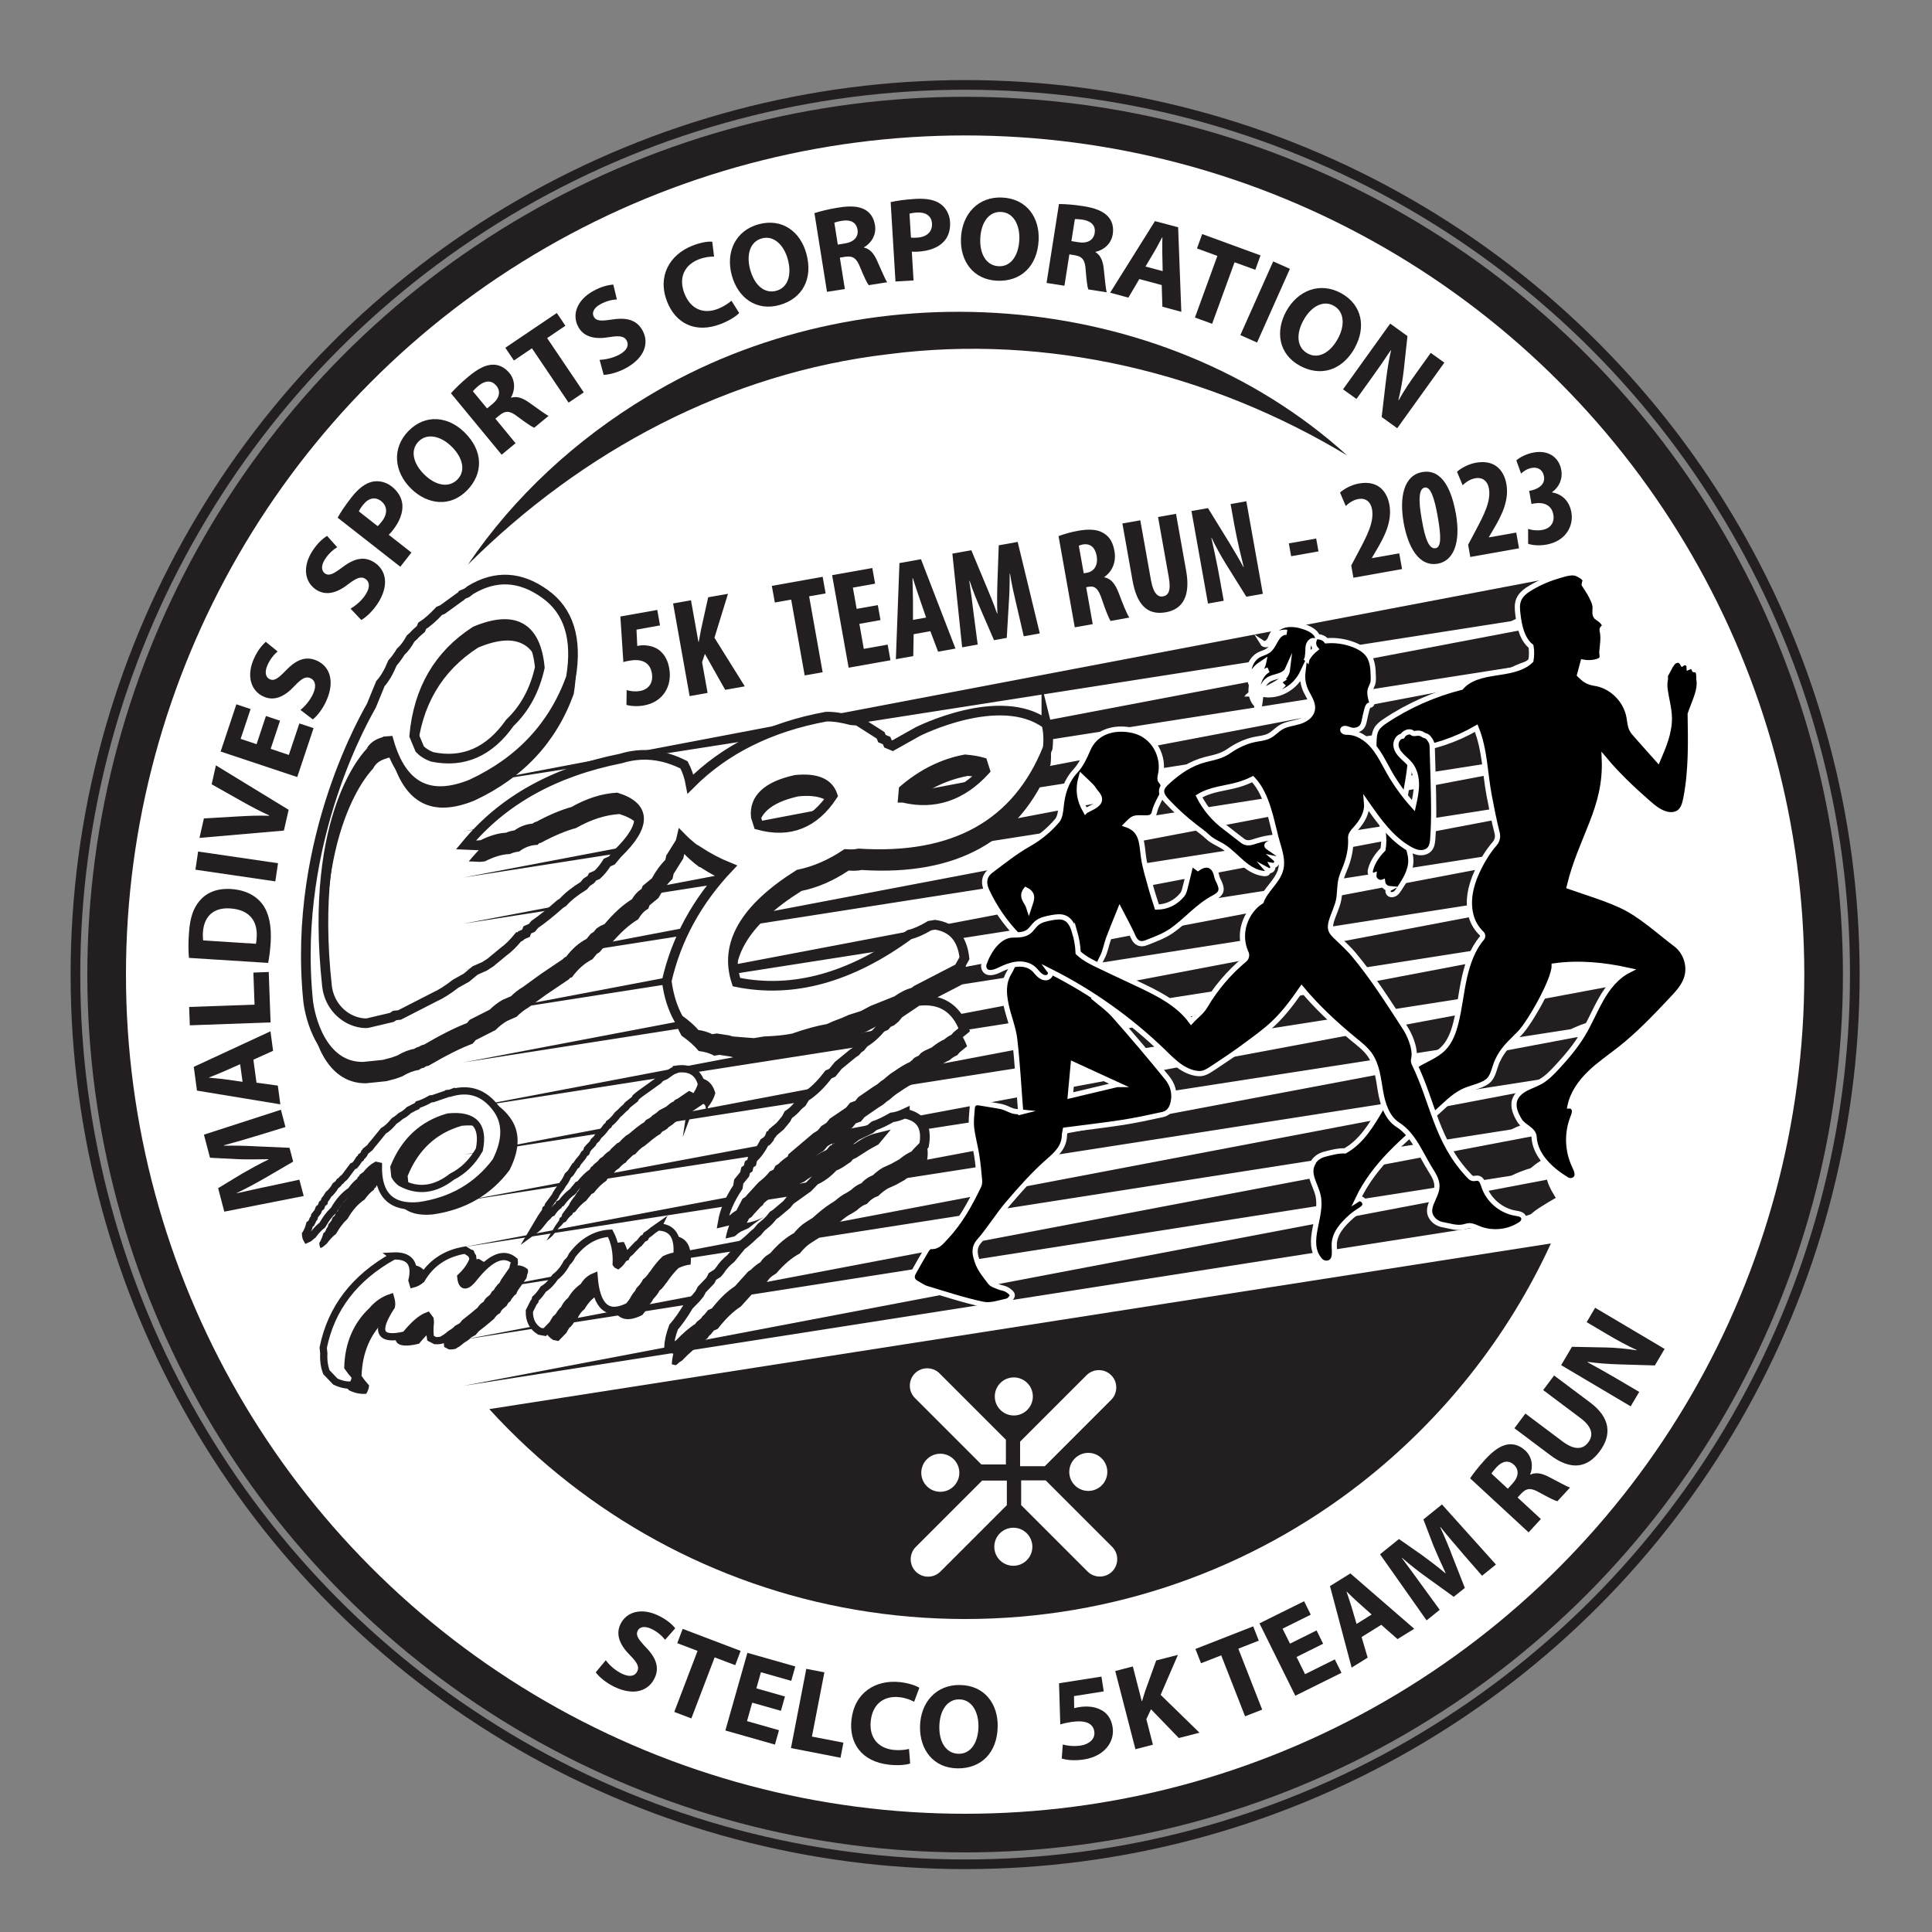
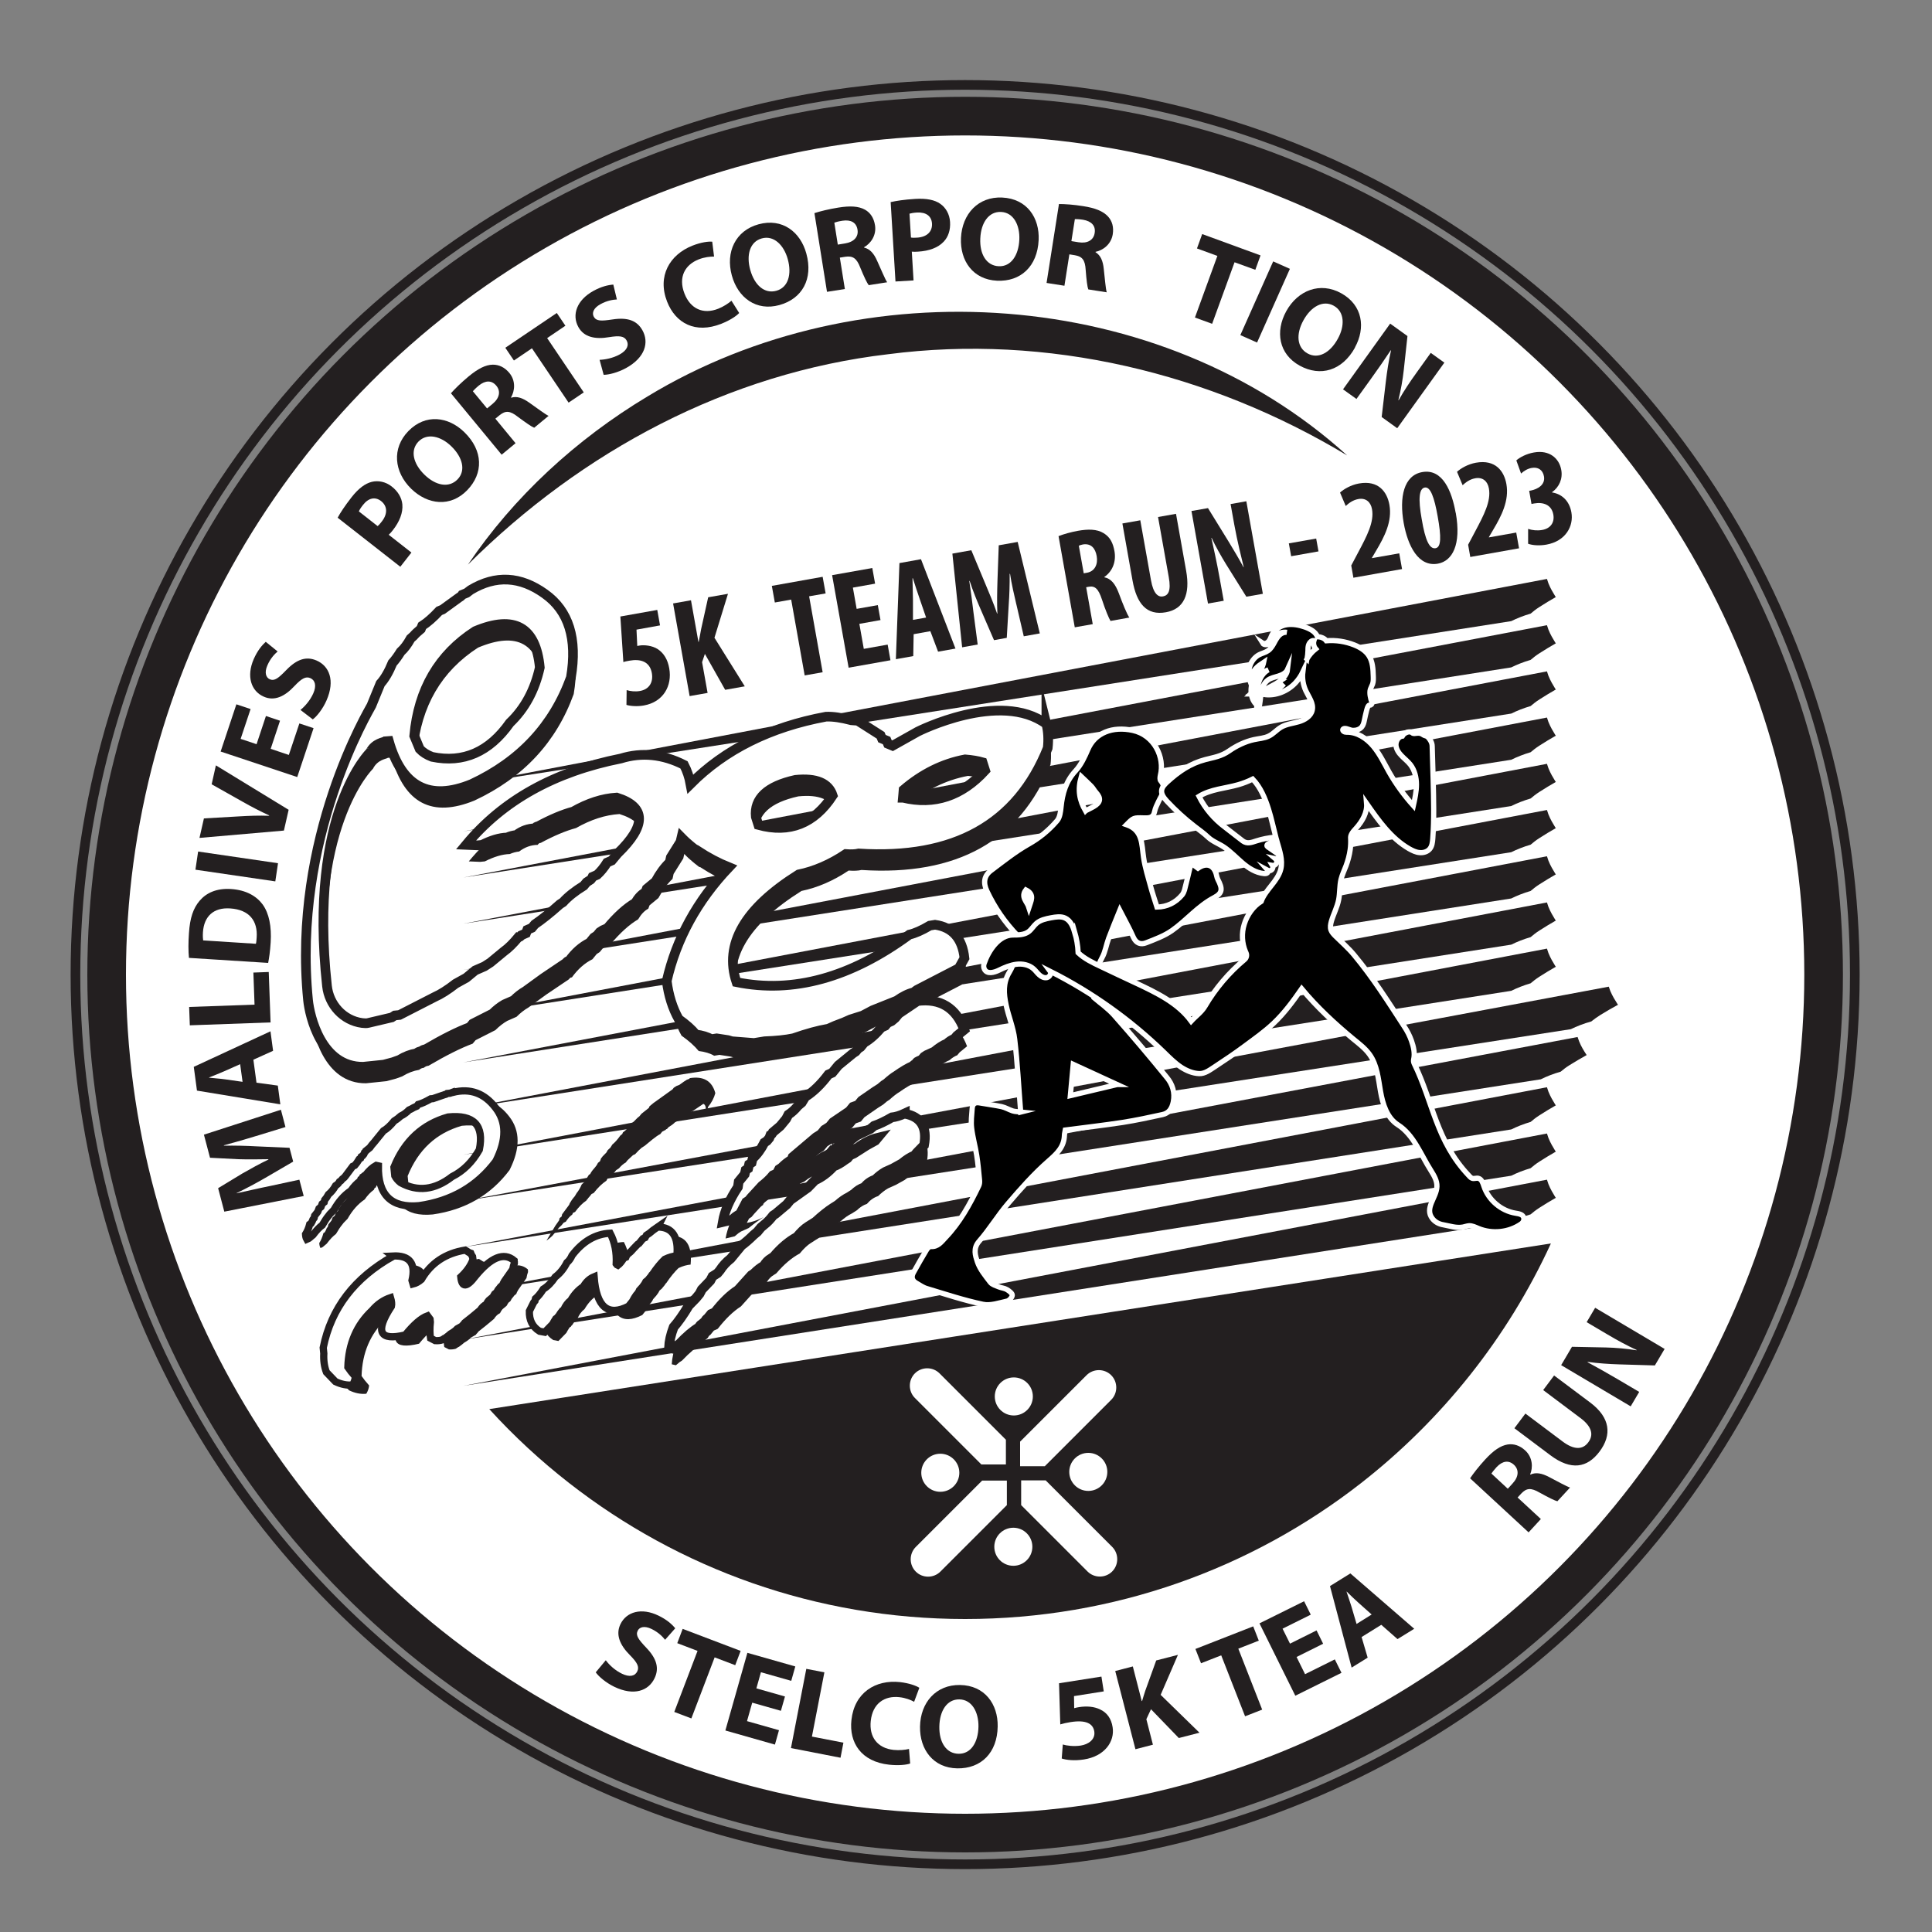
<svg xmlns="http://www.w3.org/2000/svg" id="Layer_1" viewBox="0 0 200 200">
  <rect x="0" y="0" width="200" height="200" fill="#808080" stroke="none" />
  <defs>
    <style>.cls-1{stroke:#fff;stroke-width:.54px;}.cls-1,.cls-2,.cls-3,.cls-4,.cls-5{stroke-miterlimit:10;}.cls-6,.cls-2,.cls-3,.cls-5{fill:#fff;}.cls-7{fill:#231f20;}.cls-2{stroke-width:4px;}.cls-2,.cls-3,.cls-4,.cls-5{stroke:#231f20;}.cls-4{fill:none;}.cls-5{stroke-width:.75px;}</style>
  </defs>
  <circle class="cls-2" cx="99.91" cy="100.89" r="88.87" />
  <path class="cls-7" d="m139.43,47.13c-14.2-8.55-31.03-12.6-47.5-10.46-16.55,1.94-31.66,10-43.49,21.78,4.74-7.02,11.19-12.97,18.59-17.41,22.15-13.44,53.07-11.43,72.41,6.09h0Z" />
  <g>
    <path class="cls-7" d="m161.07,61.8c-.56.32-1.11.65-1.7,1.03-.38.24-.67.48-.92.69-.75.22-1.42.49-2.01.78l-108.47,16.97,112.17-21.34c.05.15.1.3.15.45.21.53.48.97.7,1.33.02.03.04.07.07.1Z" />
    <path class="cls-7" d="m161.07,66.59c-.56.32-1.11.65-1.7,1.03-.38.24-.67.48-.92.69-.75.22-1.42.49-2.01.78l-108.47,16.97,112.17-21.34c.05.15.1.3.15.45.21.53.48.97.7,1.33.02.03.04.07.07.1Z" />
    <path class="cls-7" d="m161.07,71.37c-.56.32-1.11.65-1.7,1.03-.38.24-.67.48-.92.69-.75.22-1.42.49-2.01.78l-108.47,16.97,112.17-21.34c.05.15.1.3.15.45.21.53.48.97.7,1.33.02.03.04.07.07.1Z" />
    <path class="cls-7" d="m161.07,76.15c-.56.32-1.11.65-1.7,1.03-.38.24-.67.48-.92.69-.75.22-1.42.49-2.01.78l-108.47,16.97,112.17-21.34c.05.15.1.3.15.45.21.53.48.97.7,1.33.02.03.04.07.07.1Z" />
    <path class="cls-7" d="m161.07,80.94c-.56.32-1.11.65-1.7,1.03-.38.24-.67.48-.92.69-.75.22-1.42.49-2.01.78l-108.47,16.97,112.17-21.34c.05.15.1.3.15.45.21.53.48.97.7,1.33.02.03.04.07.07.1Z" />
    <path class="cls-7" d="m161.07,85.72c-.56.32-1.11.65-1.7,1.03-.38.24-.67.48-.92.69-.75.22-1.42.49-2.01.78l-108.47,16.97,112.17-21.34c.05.15.1.3.15.45.21.53.48.97.7,1.33.02.03.04.07.07.1Z" />
    <path class="cls-7" d="m161.07,90.51c-.56.32-1.11.65-1.7,1.03-.38.24-.67.48-.92.69-.75.22-1.42.49-2.01.78l-108.47,16.97,112.17-21.34c.05.15.1.3.15.45.21.53.48.97.7,1.33.02.03.04.07.07.1Z" />
    <path class="cls-7" d="m161.07,95.29c-.56.32-1.11.65-1.7,1.03-.38.24-.67.48-.92.69-.75.22-1.42.49-2.01.78l-108.47,16.97,112.17-21.34c.05.15.1.3.15.45.21.53.48.97.7,1.33.02.03.04.07.07.1Z" />
    <path class="cls-7" d="m161.07,100.07c-.56.32-1.11.65-1.7,1.03-.38.24-.67.48-.92.69-.75.22-1.42.49-2.01.78l-108.47,16.97,112.17-21.34c.05.15.1.3.15.45.21.53.48.97.7,1.33.02.03.04.07.07.1Z" />
    <path class="cls-7" d="m167.5,104.01c-.59.32-1.18.66-1.8,1.04-.4.25-.72.49-.97.69-.8.22-1.5.5-2.12.8l-114.63,17.78,118.56-22.18c.05.15.1.3.16.45.22.52.5.97.73,1.33.02.03.05.07.07.1Z" />
    <path class="cls-7" d="m164.25,109.22c-.57.32-1.14.65-1.75,1.03-.39.24-.69.48-.94.69-.77.22-1.46.49-2.06.79l-111.52,17.37,115.33-21.75c.05.15.1.3.16.45.21.53.49.97.72,1.33.02.03.04.07.07.1Z" />
    <path class="cls-7" d="m161.07,114.42c-.56.32-1.11.65-1.7,1.03-.38.24-.67.48-.92.69-.75.22-1.42.49-2.01.78l-108.47,16.97,112.17-21.34c.05.15.1.3.15.45.21.53.48.97.7,1.33.02.03.04.07.07.1Z" />
    <path class="cls-7" d="m161.07,119.21c-.56.32-1.11.65-1.7,1.03-.38.24-.67.48-.92.69-.75.22-1.42.49-2.01.78l-108.47,16.97,112.17-21.34c.05.15.1.3.15.45.21.53.48.97.7,1.33.02.03.04.07.07.1Z" />
    <path class="cls-7" d="m161.07,123.99c-.56.32-1.11.65-1.7,1.03-.38.24-.67.48-.92.69-.75.22-1.42.49-2.01.78l-108.47,16.97,112.17-21.34c.05.15.1.3.15.45.21.53.48.97.7,1.33.02.03.04.07.07.1Z" />
-     <path class="cls-1" d="m135.94,120.37c-.67,1.1.23,2.22.5,3.37.52,2.24-1.41,4.81.18,6.7.24.28.63.41.98.28.67-.25.54-1.1.52-1.76-.04-1.25.88-2.24,1.82-3.07.32-.28.64-.45.92-.65.27-.2.48-.33.43-.67-.05-.34-.46-.6-.74-.42,1.69-3.57,4.82-6.2,7.86-8.72,1.15-.95,1.9-1.94,3.26-2.54.74-.32,1.98-.53,2.51-1.13.43-.49.55-1.33.82-1.92.61-1.32,1.34-1.86,2.35-2.91,1.01-1.05,3.55-5.49,3.54-6.94,2.55-.36,5.18-.1,7.7.46-1.23.62-2.14,1.75-2.82,2.95-.69,1.2-1.21,2.49-1.92,3.67-.74,1.23-1.67,2.33-2.64,3.38-.52.56-1.06,1.13-1.72,1.51-.49.28-1.04.46-1.54.72-.5.27-.98.66-1.15,1.2-.23.72.12,1.5.52,2.14.4.64,1.46.92,1.49,1.68.09,1.92,1.78,3.44,3.36,4.4.26.16.6.17.85-.02.45-.33.19-.94-.03-1.39-.73-1.53-.8-3.36-.19-4.94.09-.24.2-.48.19-.74-.01-.25-.2-.52-.46-.52.27-1.32,1.1-2.47,2.07-3.41.97-.93,2.1-1.69,3.16-2.53,1.91-1.51,3.59-3.28,5.26-5.05.63-.67,1.29-1.37,1.57-2.24.41-1.24-.06-2.71-1.1-3.5-1.83-1.37-3.61-3.07-5.69-4.03-1.12-.52-2.29-.92-3.45-1.31-.63-.22-1.27-.43-1.9-.65,1.24-5.12,3.84-8.06,3.63-13.18,1.36,1.63,2.94,3.12,4.54,4.52.57.5,1.17.99,1.9,1.17.43.11.92.08,1.29-.18.45-.32.6-.9.71-1.44.56-2.87.5-5.82.45-8.74.53-1.52,1.09-2.5.9-3.62,0-.17,0-.33-.02-.5-.02-.15-.06-.3-.17-.4-.05-.04-.22-.07-.28-.08-.11-.25-.23-.42-.54-.28-.02-.4-.42-.54-.68-.37-.11-.2-.36-.38-.58-.32-.22.06-.36.13-.49.32-.13.17-.24.35-.34.54,0-.11-.02-.21-.09-.3-.08-.1-.26-.12-.32-.02-.03.05-.03.12-.03.19.02.3.04.61.06.91,0,.05,0,.09.01.14,0,.05,0,.1,0,.15-.07.36-.08.73-.03,1.11.13.97.42,1.91.44,2.89.03,1.52-.58,2.96-1.18,4.36-.74-.82-1.5-1.69-2.23-2.51-.18-.2-.36-.4-.48-.64-.19-.39-.2-.83-.28-1.25-.29-1.68-1.67-3.12-3.33-3.47-.13-.03-.26-.05-.39-.07-.41-.07-.78-.26-1.08-.54l-.32-.3c.12-.44.23-.87.35-1.31.5.09,1.01.07,1.5-.08.71-.22.42-.56.46-1.06.06-.7.2-1.4.02-2.17-.06-.27.37-.28.22-.6-.23-.47-.65-.62-.81-.78-.2-.21-.15-.6-.13-.89.05-.9-1.22-2.51-1.18-2.55.41-.41-.16-.79-.69-1.03-.55-.24-1.3.04-1.88.2-1,.29-1.97.7-2.87,1.23-.53.31-1.06.69-1.29,1.25-.2.47-.15,1.01-.09,1.51.14,1.2.42,2.57,1.36,3.33.08.49.07.99-.01,1.47-.93.91-2.41,1.09-3.7,1.29s-2.67.49-3.52,1.48c-2.77.7-5.48,1.89-7.85,3.48-.35.23-.7.49-.91.85-.23.4-.26.89-.27,1.36-.07,2.47.14,4.95.61,7.38.24,1.22.55,2.47.33,3.7-.57.58-1.04,1.24-1.27,2.02-.04.15-.08.31-.03.45.05.15.21.27.35.22-.05.46.48.87.91.71.04.34.35.64.69.67-.19.1-.17.41,0,.54.17.13.42.09.6-.02.18-.12.3-.3.42-.48.6-.9,1.22-1.87,1.21-2.96-.01-.81-.38-1.57-.6-2.35-.79-2.93.72-6.01.54-9.04,2.4-.31,4.73-1.09,6.83-2.3.9,2.25.9,4.66,1.34,6.98.25,1.31.5,2.61.83,3.9.09.37,0,.77-.25,1.06-.75.86-1.37,1.91-1.84,2.93-.67,1.44-1.04,3.11-.59,4.64.19.67.57,1.27,1.07,1.75.13.13.14.34.02.48-.96,1.13-1.47,2.6-1.8,4.05-.35,1.56-.5,3.17-.89,4.72-.24.95-.59,1.92-1.27,2.62-.8.82-1.94,1.18-2.9,1.8-3.23,2.11-3.94,6.93-7.3,8.83-.68-.04-1.53.19-2.17.36-.46.13-.88.41-1.13.82Z" />
    <g>
      <g>
        <path class="cls-7" d="m95.27,105.34l-1.94,1.31-.37.45-.38.32-.4.18-.25.3-.4.18c-.6.71-1.19,1.23-1.78,1.57l-.37.45-.26.17-.25.3-.26.17-.77.63-.77.63-.62.76-.4.18c-.77,1.02-1.57,1.8-2.4,2.32l-.36.59-.38.32c-.33.4-.67.71-1.01.93l-.23.44-.37.45-.25.3-.38.32-.38.32c-.08.17-.16.27-.25.3l-.11.29-.25.3-.26.17c-.35.68-.75,1.23-1.22,1.65l-.1.43-.26.17-.1.43-.26.17-.1.43-.62.76-.08.56c-.86,1.29-1.38,2.5-1.57,3.62l.95-.23.38-.32.26-.17.4-.18.4-.18c.58-.47,1.09-.85,1.55-1.13-.64.32-1.22.52-1.74.59l.23-.44.26-.17.25-.3,1.12-1.22c.45-.35.83-.71,1.14-1.09l.4-.18.23-.44.26-.17c.36-.36.7-.63,1.03-.8l.11-.29,2.42-2.05.52-.33.37-.45.52-.33.37-.45,1.68-1.14.37-.45.53-.19.37-.45,1.42-.98.52-.33.38-.32.26-.17c.4-.36.74-.63,1.03-.8.65-.46,1.21-.79,1.7-1,.08-.12.17-.18.26-.17.07-.17.16-.27.25-.3l.4-.18.25-.3.26-.17.79-.36c.47-.39.9-.67,1.3-.83.25-.23.51-.4.78-.5l.25-.3.77-.63c-.86-2.29-2.48-3.28-4.87-2.97Z" />
        <path class="cls-7" d="m93.96,116.97c-.51.24-.96.37-1.34.41-.68.39-1.29.69-1.85.88l-.38.32-1.45.7c-.55.45-1.03.77-1.42.98l-.53.19c-.08.12-.17.18-.26.17-.08.12-.17.18-.26.17l-.25.3-.26.17-.4.18-1.56.99-.25.3c-1.15.69-2.05,1.39-2.7,2.08l.53-.19.38-.32.53-.19.38-.32.4-.18c.53-.42,1.06-.71,1.57-.85l.38-.32.52-.33.53-.19c.34-.29.69-.46,1.05-.52l.25-.3,1.47-.56c.71-.53,1.41-.88,2.11-1.05l-.25.3-.92.51-1.3.83-.4.18-.25.3-.26.17c-.43.32-.82.55-1.18.67-.6.66-1.25,1.14-1.93,1.44l-.75.77-1.81,1.29-.37.45-.38.32-.38.32-.38.32-.26.17c-.31.4-.6.71-.88.92l-.38.32-.37.45-.38.32c-.5.49-.93.86-1.27,1.1l-.37.45-.37.45-.37.45c-.47.37-.84.78-1.12,1.22l-.25.3-.52.33-.23.44-.88.92-.23.44-.37.45-.75.77c-.57.96-1.1,1.7-1.57,2.24-.29.77-.45,1.48-.48,2.13l.43.1.38-.32.26-.17c.75-.79,1.43-1.37,2.04-1.73.08-.17.16-.27.25-.3l.38-.32c.08-.17.16-.27.25-.3l.37-.45.4-.18c.8-1.03,1.59-1.8,2.4-2.32l1.37-1.52.26-.17c.36-.36.7-.63,1.03-.8.2-.34.45-.6.75-.77l.26-.17c.8-.94,1.61-1.62,2.42-2.05.41-.5.79-.86,1.14-1.08l.52-.33.26-.16c.68-.62,1.27-1.1,1.79-1.43l.52-.33c.4-.36.79-.63,1.16-.81l.52-.33c.34-.33.68-.55,1.04-.66.35-.41.74-.68,1.16-.81.34-.33.68-.6,1.03-.8l.4-.18.4-.18.92-.51c.47-.39.9-.67,1.3-.82l.25-.3.75-.77c.34-1.86-.32-2.95-1.99-3.26Z" />
        <path class="cls-7" d="m108.61,76.66c-4.79-3.54-13.32.79-13.32.79l-2.6,1.46-.48-.2-.14-.34-.48-.2-.14-.34-2.37-1.51-.66-.05c-1.03-.27-1.9-.4-2.62-.37-5.8,1.07-10.47,3.4-14.03,6.97-.13-.71-.35-1.37-.67-1.98-2.19-1.11-4.37-1.33-6.54-.66-6.89,1.37-12.23,4.34-16.03,8.94l1.17.05.49-.05c.95-.48,1.81-.74,2.58-.76.34-.15.67-.23.97-.26.59-.45,1.23-.68,1.92-.69.1-.15.2-.21.31-.2,1.39-.75,2.61-1.26,3.66-1.54,1.54-.88,3.04-1.36,4.5-1.45,3.06.96,3.09,2.9.09,5.8l-.3.36-.3.36-.48.21c-.33.53-.68.95-1.03,1.27l-.48.21c-.09.2-.19.32-.3.36l-.31.2-.3.36c-.91.56-1.63,1.13-2.15,1.71l-.31.2c-1.02.91-1.89,1.6-2.61,2.09l-.3.36-.48.21-.13.35-.48.21c-.1.15-.2.21-.31.2-.52.63-1.02,1.13-1.51,1.48l-.46.38-.46.38-.46.38-.62.4-.48.21-.48.21-.46.38-.46.38-1.1.61c-.82.64-1.55,1.1-2.18,1.38l-3.63,1.86-.49.05-.31.2-2.46.58c-.16.04-.37.03-.62,0-1.94-.26-3.42-1.88-3.63-3.83-1.97-18.06,4.49-24.21,4.47-24.2.49-.98,1.44-1.02,1.54-1.13l.39-.03c1.35,4.76,4.21,6.24,8.58,4.45,5.05-2.36,8.47-6.04,10.27-11.02.68-4.02-.22-6.91-2.7-8.67-2.53-1.82-5.09-1.96-7.68-.4l-.41.31-.46.19c-.08.12-.18.21-.29.26l-1.75,1.27-.34.14c-.65.7-1.24,1.21-1.77,1.55l-.13.32c-.33.27-.59.52-.77.73l-.29.26c-.32.58-.66,1.04-1.03,1.37-.28.45-.56.84-.85,1.16-.38.92-.79,1.63-1.25,2.14l-.73,1.78-.2.49c-.2.42-8.24,13.66-6.56,30.51.16,1.58,1.34,6.93,5.71,6.88,0,0,.49-.05.49-.05l.49-.05,1.15-.12.97-.26.64-.23c.6-.37,1.19-.59,1.76-.68.15-.13.31-.2.48-.21.15-.13.31-.2.48-.21,1.83-1.07,3.36-1.84,4.58-2.29l.3-.36,2.05-1.04c.4-.4.81-.72,1.23-.96l.48-.21.48-.21c.4-.4.81-.72,1.23-.96l1.86-1.35,2.33-1.57c.1-.15.2-.21.31-.2.63-.87,1.34-1.49,2.13-1.88l.44-.54.31-.2.3-.36.31-.2.48-.21c1.01-1.21,1.97-2.08,2.89-2.62.31-.53.66-.9,1.05-1.1l.13-.35.92-.76c.44-.82.93-1.48,1.46-1.98l.11-.51,1-1.6.11-.47c.07.07.13.14.2.21.18.18.37.35.56.51.2.18.41.34.63.51.06.05.12.09.18.14.02,0,.03-.01.05-.02,1.11.73,2.2,1.3,3.29,1.74-3.29,3.47-5.44,7.39-6.44,11.77.19,1.51.61,2.83,1.24,3.95.75.53,1.35,1.06,1.78,1.59.64.08,1.18.24,1.6.49l.55-.09,1.17.18.4.12,2.3.18.55-.09.55-.09c1.16-.04,2.15-.14,2.97-.31,1.4-.49,2.6-.82,3.62-.99l.7-.31.89-.34.7-.31,1.26-.4,1.04-.55,2.48-.99c.65-.46,1.23-.74,1.75-.86l.34-.25,4.35-2.25.58-1.04c-.22-2.04-1.23-3.2-3.04-3.46l-.55.09c-.83.49-1.54.8-2.11.93-6.09,4.47-12.06,6.11-17.9,4.92-1.31-3.92.84-7.63,6.44-11.15,1.65-.34,3.28-1.04,4.88-2.11.55.04.99.02,1.33-.06,9.89.63,16.41-3.01,19.57-10.91.1-.9.05-1.74-.14-2.5Zm-59.12-9.62c4.05-1.7,6.28-.44,6.68,3.77-.52,2.34-1.55,4.25-3.1,5.73-2.13,3.02-4.82,4.19-8.05,3.52-.53-.2-.96-.47-1.28-.81l-.57-1.37c.43-4.79,2.54-8.4,6.32-10.84Zm29.31,20.07l-.27-.85c-.19-1.89,1.18-3.17,4.11-3.82,2.14-.22,3.43.32,3.85,1.62-1.91,2.92-4.47,3.93-7.69,3.05Zm14.96-2.82l.03-.33.04-.49c1.95-1.67,4.08-2.72,6.37-3.15.71.06,1.31.16,1.8.3l.27.85c-2.44,2.66-5.28,3.6-8.5,2.82Z" />
      </g>
      <g>
        <path class="cls-7" d="m48.31,113.99c1.79-.45,3.26.09,4.41,1.6,1.14,1.46,1.15,3.31.03,5.53-1.94,2.59-4.59,4.12-7.95,4.6-2.87.27-4.27-1.11-4.21-4.12l-.23-.05c-.37.2-.74.54-1.11,1.02-.05,0-.1.02-.14.09l-.14.09-.06.16-.14.09-.06.16c-.35.25-.67.59-.96,1.01-.69.46-1.28,1.13-1.77,2l-.41.42-.13.17c-.19.22-.41.55-.66.98-.29.21-.61.54-.96,1.01l-.42.35-.22.1c-.08-.14-.12-.32-.13-.52.17-.27.32-.61.43-1.03l.14-.09.13-.24.06-.16.13-.17.05-.23.2-.25.13-.17.12-.32.21-.17.12-.32.21-.17.05-.23.2-.25.19-.32c.28-.23.53-.53.74-.91.18-.11.32-.25.41-.42l.14-.09.14-.17.21-.17.14-.17.73-.98.22-.1c.15-.17.3-.38.46-.65l.14-.09.06-.16.14-.09.14-.17.06-.16s.09-.07.13-.17l.21-.17.21-.17c.12-.18.28-.37.47-.58l.2-.25.74-.91c.36-.21.73-.55,1.11-1.02.23-.14.46-.31.7-.53.28-.13.56-.33.85-.62l.22-.1c.14-.09.33-.19.58-.29l.13-.17c.37-.1.8-.3,1.31-.59l.23-.02,1.25-.43c.08,0,.15-.04.22-.1l.3-.03.29-.11Zm-.5,2.55c-2.64.75-4.51,2.48-5.61,5.2l.09.9c.13.25.33.49.6.7,1.77.97,3.54.76,5.32-.62,1.17-.59,2.11-1.52,2.83-2.79.51-2.53-.56-3.66-3.23-3.39Z" />
        <path class="cls-7" d="m42.07,130.93c1.75-.09,2.41.75,2,2.53l.11.37c.28-.07.57-.22.86-.47.98-1.69,2.49-2.71,4.54-3.04l.41.26.16.06c.04.11.1.23.19.36l.02.15.02.15c-.22.62-.64,1.22-1.26,1.8.11,1.13.62,1.1,1.51-.08,1.62-1.97,2.95-2.51,4.01-1.62v.08s0-.08,0-.08l.02.15v-.08s0,.15,0,.15v-.08s0,.15,0,.15v-.07s0,.07,0,.07c-.06.15-.12.35-.16.62l-.86,1.23-.13.24-.06.16-.21.17-.13.17-.14.17-.13.24-.21.17-.19.32-.42.35-.13.17-.13.24c-.24.11-.45.31-.62.59l-.42.35-.42.35-.77.61-.13.17s-.09.07-.14.17l-.5.28c-.18.2-.42.37-.7.53-.14.13-.33.27-.56.44-.05,0-.1.02-.14.09-.05,0-.1.02-.14.09-.22.07-.47.1-.75.08l-.48-.25c-.08-.45-.09-1-.02-1.67l-.03-.3-.26-.35c-.66.24-1.42.9-2.3,1.98-2.69.65-3.17-.33-1.44-2.96.05-.23.02-.53-.09-.9-.72.24-1.36.68-1.91,1.33-1.6,1.5-2.44,3.46-2.51,5.87.18.27.44.6.78.98-.02.28-.12.57-.29.86-.58.06-1.17-.06-1.78-.35l-.93-.97c-.22-.58-.31-1.23-.27-1.94l-.06-.6c.82-4.07,3.23-7.22,7.23-9.46Z" />
        <path class="cls-7" d="m71.39,111.61c1.43-.23,2.32.28,2.66,1.55-.13.49-.38.97-.76,1.44l-.05.23-.14.09-.06.16c.07-.45-.01-.72-.23-.81l-1.06.72-.22.1-.14.17c-.2.06-.39.18-.57.36l-.21.17-.72.38c-.18.18-.42.36-.7.53l-.14.17c-.05,0-.1.02-.14.09l-.36.19-.2.25c-.22.11-.48.29-.78.53l-.84.69-.29.18c-.21.17-.44.4-.69.68l-.22.1-.28.26-.28.26-.2.25c-.22.11-.45.31-.7.6l-.28.18-.2.25-.42.35-.13.17-.14.09-.13.24c-.44.29-.88.71-1.31,1.27l-.22.1-.13.17-.14.17s-.09.07-.13.17c-.05.02-.09.07-.14.17-.39.26-.78.65-1.17,1.18l-.22.1-.06.16c-.25.18-.47.43-.68.75l-.22.1-.2.25-.28.26-.67.83c-.17.17-.38.34-.63.52l.91-1.53.4-.57.05-.23.21-.17.05-.23.73-.98.06-.16c.11-.2.28-.45.53-.74l.19-.32c.19-.22.36-.52.52-.89l.28-.26.46-.73.14-.09c.07-.16.2-.35.4-.57l.14-.17.13-.17.13-.24.21-.17.12-.32s.09-.07.14-.17l.41-.42.13-.24.28-.26.2-.32c.27-.22.54-.52.82-.92l.21-.17.06-.16c.31-.22.6-.53.89-.92.18-.14.38-.34.62-.59l.21-.17.2-.25.77-.61.06-.16.42-.35,1.48-1.06.49-.35.13-.17.28-.18.29-.11.49-.35.28-.18.29-.11Z" />
        <path class="cls-7" d="m69.52,127.93c1.51.01,2.16,1.01,1.97,2.98-.39.03-.81.15-1.25.36-.39.37-.82.89-1.28,1.57-.05.02-.09.07-.13.17l-.34.41-.21.17-.13.24c-.12.19-.3.41-.54.66-.06.16-.17.32-.33.49-.12.16-.25.38-.39.65l-.2.25-.2.25c-2.14,1.1-3.33.09-3.57-3.05-.46.19-.83.53-1.11,1.02-.51.33-.94.8-1.3,1.42-.31.23-.55.56-.73.98l-.14.09c-.11.13-.25.32-.4.57-.05.02-.09.07-.14.17l-.14.09-.2.32-.13.24-.82.84-.54-.1c-.73-.46-1.08-1.15-1.05-2.09l.44-.88.14-.17.05-.23c.27-.23.54-.56.81-.99.45-.27.86-.69,1.24-1.26.48-.36.89-.86,1.21-1.49.21-.17.39-.42.53-.74,1.1-1.45,2.42-2.22,3.94-2.3.48.91.69,1.98.63,3.2.03.05.08.09.17.13.21-.16.41-.41.61-.74l.22-.1.06-.16s.09-.07.13-.17c.19-.12.37-.29.55-.51l.48-.5.14-.09.14-.17.27-.33.22-.1.13-.24c.2-.12.44-.3.7-.53l.5-.35Z" />
      </g>
      <g>
        <path class="cls-5" d="m46.89,113.08c1.79-.45,3.26.09,4.41,1.6,1.14,1.46,1.15,3.31.03,5.53-1.94,2.59-4.59,4.12-7.95,4.6-2.87.27-4.27-1.11-4.21-4.12l-.23-.05c-.37.2-.74.54-1.11,1.02-.05,0-.1.02-.14.09l-.14.09-.06.16-.14.09-.06.16c-.35.25-.67.59-.96,1.01-.69.46-1.28,1.13-1.77,2l-.41.42-.13.17c-.19.22-.41.55-.66.98-.29.21-.61.54-.96,1.01l-.42.35-.22.1c-.08-.14-.12-.32-.13-.52.17-.27.32-.61.43-1.03l.14-.09.13-.24.06-.16.13-.17.05-.23.2-.25.13-.17.12-.32.21-.17.12-.32.21-.17.05-.23.2-.25.19-.32c.28-.23.53-.53.74-.91.18-.11.32-.25.41-.42l.14-.09.14-.17.21-.17.14-.17.73-.98.22-.1c.15-.17.3-.38.46-.65l.14-.09.06-.16.14-.09.14-.17.06-.16s.09-.07.13-.17l.21-.17.21-.17c.12-.18.28-.37.47-.58l.2-.25.74-.91c.36-.21.73-.55,1.11-1.02.23-.14.46-.31.7-.53.28-.13.56-.33.85-.62l.22-.1c.14-.09.33-.19.58-.29l.13-.17c.37-.1.8-.3,1.31-.59l.23-.02,1.25-.43c.08,0,.15-.04.22-.1l.3-.03.29-.11Zm-.5,2.55c-2.64.75-4.51,2.48-5.61,5.2l.09.9c.13.25.33.49.6.7,1.77.97,3.54.76,5.32-.62,1.17-.59,2.11-1.52,2.83-2.79.51-2.53-.56-3.66-3.23-3.39Z" />
        <path class="cls-5" d="m40.65,130.02c1.75-.09,2.41.75,2,2.53l.11.37c.28-.07.57-.22.86-.47.98-1.69,2.49-2.71,4.54-3.04l.41.26.16.06c.04.11.1.23.19.36l.02.15.02.15c-.22.62-.64,1.22-1.26,1.8.11,1.13.62,1.1,1.51-.08,1.62-1.97,2.95-2.51,4.01-1.62v.08s0-.08,0-.08l.02.15v-.08s0,.15,0,.15v-.08s0,.15,0,.15v-.07s0,.07,0,.07c-.06.15-.12.35-.16.62l-.86,1.23-.13.24-.06.16-.21.17-.13.17-.14.17-.13.24-.21.17-.19.32-.42.35-.13.17-.13.24c-.24.11-.45.31-.62.59l-.42.35-.42.35-.77.61-.13.17s-.09.07-.14.17l-.5.28c-.18.2-.42.37-.7.53-.14.13-.33.27-.56.44-.05,0-.1.02-.14.09-.05,0-.1.02-.14.09-.22.07-.47.1-.75.08l-.48-.25c-.08-.45-.09-1-.02-1.67l-.03-.3-.26-.35c-.66.24-1.42.9-2.3,1.98-2.69.65-3.17-.33-1.44-2.96.05-.23.02-.53-.09-.9-.72.24-1.36.68-1.91,1.33-1.6,1.5-2.44,3.46-2.51,5.87.18.27.44.6.78.98-.02.28-.12.57-.29.86-.58.06-1.17-.06-1.78-.35l-.93-.97c-.22-.58-.31-1.23-.27-1.94l-.06-.6c.82-4.07,3.23-7.22,7.23-9.46Z" />
-         <path class="cls-5" d="m69.96,110.69c1.43-.23,2.32.28,2.66,1.55-.13.49-.38.97-.76,1.44l-.05.23-.14.09-.06.16c.07-.45-.01-.72-.23-.81l-1.06.72-.22.1-.14.17c-.2.06-.39.18-.57.36l-.21.17-.72.38c-.18.18-.42.36-.7.53l-.14.17c-.05,0-.1.02-.14.09l-.36.19-.2.25c-.22.11-.48.29-.78.53l-.84.69-.29.18c-.21.17-.44.4-.69.68l-.22.1-.28.26-.28.26-.2.25c-.22.11-.45.31-.7.6l-.28.18-.2.25-.42.35-.13.17-.14.09-.13.24c-.44.29-.88.71-1.31,1.27l-.22.1-.13.17-.14.17s-.09.07-.13.17c-.05.02-.09.07-.14.17-.39.26-.78.65-1.17,1.18l-.22.1-.06.16c-.25.18-.47.43-.68.75l-.22.1-.2.25-.28.26-.67.83c-.17.17-.38.34-.63.52l.91-1.53.4-.57.05-.23.21-.17.05-.23.73-.98.06-.16c.11-.2.28-.45.53-.74l.19-.32c.19-.22.36-.52.52-.89l.28-.26.46-.73.14-.09c.07-.16.2-.35.4-.57l.14-.17.13-.17.13-.24.21-.17.12-.32s.09-.07.14-.17l.41-.42.13-.24.28-.26.2-.32c.27-.22.54-.52.82-.92l.21-.17.06-.16c.31-.22.6-.53.89-.92.18-.14.38-.34.62-.59l.21-.17.2-.25.77-.61.06-.16.42-.35,1.48-1.06.49-.35.13-.17.28-.18.29-.11.49-.35.28-.18.29-.11Z" />
        <path class="cls-5" d="m68.1,127.02c1.51.01,2.16,1.01,1.97,2.98-.39.03-.81.15-1.25.36-.39.37-.82.89-1.28,1.57-.05.02-.09.07-.13.17l-.34.41-.21.17-.13.24c-.12.19-.3.41-.54.66-.06.16-.17.32-.33.49-.12.16-.25.38-.39.65l-.2.25-.2.25c-2.14,1.1-3.33.09-3.57-3.05-.46.19-.83.53-1.11,1.02-.51.33-.94.8-1.3,1.42-.31.23-.55.56-.73.98l-.14.09c-.11.13-.25.32-.4.57-.05.02-.09.07-.14.17l-.14.09-.2.32-.13.24-.82.84-.54-.1c-.73-.46-1.08-1.15-1.05-2.09l.44-.88.14-.17.05-.23c.27-.23.54-.56.81-.99.45-.27.86-.69,1.24-1.26.48-.36.89-.86,1.21-1.49.21-.17.39-.42.53-.74,1.1-1.45,2.42-2.22,3.94-2.3.48.91.69,1.98.63,3.2.03.05.08.09.17.13.21-.16.41-.41.61-.74l.22-.1.06-.16s.09-.07.13-.17c.19-.12.37-.29.55-.51l.48-.5.14-.09.14-.17.27-.33.22-.1.13-.24c.2-.12.44-.3.7-.53l.5-.35Z" />
      </g>
      <g>
        <path class="cls-3" d="m94.98,103.63l-1.94,1.31-.37.45-.38.32-.4.18-.25.3-.4.18c-.6.71-1.19,1.23-1.78,1.57l-.37.45-.26.17-.25.3-.26.17-.77.63-.77.63-.62.76-.4.18c-.77,1.02-1.57,1.8-2.4,2.32l-.36.59-.38.32c-.33.4-.67.71-1.01.93l-.23.44-.37.45-.25.3-.38.32-.38.32c-.08.17-.16.27-.25.3l-.11.29-.25.3-.26.17c-.35.68-.75,1.23-1.22,1.65l-.1.43-.26.17-.1.43-.26.17-.1.43-.62.76-.08.56c-.86,1.29-1.38,2.5-1.57,3.62l.95-.23.38-.32.26-.17.4-.18.4-.18c.58-.47,1.09-.85,1.55-1.13-.64.32-1.22.52-1.74.59l.23-.44.26-.17.25-.3,1.12-1.22c.45-.35.83-.71,1.14-1.09l.4-.18.23-.44.26-.17c.36-.36.7-.63,1.03-.8l.11-.29,2.42-2.05.52-.33.37-.45.52-.33.37-.45,1.68-1.14.37-.45.53-.19.37-.45,1.42-.98.52-.33.38-.32.26-.17c.4-.36.74-.63,1.03-.8.65-.46,1.21-.79,1.7-1,.08-.12.17-.18.26-.17.07-.17.16-.27.25-.3l.4-.18.25-.3.26-.17.79-.36c.47-.39.9-.67,1.3-.83.25-.23.51-.4.78-.5l.25-.3.77-.63c-.86-2.29-2.48-3.28-4.87-2.97Z" />
        <path class="cls-3" d="m93.67,115.26c-.51.24-.96.37-1.34.41-.68.39-1.29.69-1.85.88l-.38.32-1.45.7c-.55.45-1.03.77-1.42.98l-.53.19c-.08.12-.17.18-.26.17-.08.12-.17.18-.26.17l-.25.3-.26.17-.4.18-1.56.99-.25.3c-1.15.69-2.05,1.39-2.7,2.08l.53-.19.38-.32.53-.19.38-.32.4-.18c.53-.42,1.06-.71,1.57-.85l.38-.32.52-.33.53-.19c.34-.29.69-.46,1.05-.52l.25-.3,1.47-.56c.71-.53,1.41-.88,2.11-1.05l-.25.3-.92.51-1.3.83-.4.18-.25.3-.26.17c-.43.32-.82.55-1.18.67-.6.66-1.25,1.14-1.93,1.44l-.75.77-1.81,1.29-.37.45-.38.32-.38.32-.38.32-.26.17c-.31.4-.6.71-.88.92l-.38.32-.37.45-.38.32c-.5.49-.93.86-1.27,1.1l-.37.45-.37.45-.37.45c-.47.37-.84.78-1.12,1.22l-.25.3-.52.33-.23.44-.88.92-.23.44-.37.45-.75.77c-.57.96-1.1,1.7-1.57,2.24-.29.77-.45,1.48-.48,2.13l.43.1.38-.32.26-.17c.75-.79,1.43-1.37,2.04-1.73.08-.17.16-.27.25-.3l.38-.32c.08-.17.16-.27.25-.3l.37-.45.4-.18c.8-1.03,1.59-1.8,2.4-2.32l1.37-1.52.26-.17c.36-.36.7-.63,1.03-.8.2-.34.45-.6.75-.77l.26-.17c.8-.94,1.61-1.62,2.42-2.05.41-.5.79-.86,1.14-1.08l.52-.33.26-.16c.68-.62,1.27-1.1,1.79-1.43l.52-.33c.4-.36.79-.63,1.16-.81l.52-.33c.34-.33.68-.55,1.04-.66.35-.41.74-.68,1.16-.81.34-.33.68-.6,1.03-.8l.4-.18.4-.18.92-.51c.47-.39.9-.67,1.3-.82l.25-.3.75-.77c.34-1.86-.32-2.95-1.99-3.26Z" />
        <path class="cls-3" d="m108.32,74.95c-4.79-3.54-13.32.79-13.32.79l-2.6,1.46-.48-.2-.14-.34-.48-.2-.14-.34-2.37-1.51-.66-.05c-1.03-.27-1.9-.4-2.62-.37-5.8,1.07-10.47,3.4-14.03,6.97-.13-.71-.35-1.37-.67-1.98-2.19-1.11-4.37-1.33-6.54-.66-6.89,1.37-12.23,4.34-16.03,8.94l1.17.05.49-.05c.95-.48,1.81-.74,2.58-.76.34-.15.67-.23.97-.26.59-.45,1.23-.68,1.92-.69.1-.15.2-.21.31-.2,1.39-.75,2.61-1.26,3.66-1.54,1.54-.88,3.04-1.36,4.5-1.45,3.06.96,3.09,2.9.09,5.8l-.3.36-.3.36-.48.21c-.33.53-.68.95-1.03,1.27l-.48.21c-.09.2-.19.32-.3.36l-.31.2-.3.36c-.91.56-1.63,1.13-2.15,1.71l-.31.2c-1.02.91-1.89,1.6-2.61,2.09l-.3.36-.48.21-.13.35-.48.21c-.1.15-.2.21-.31.2-.52.63-1.02,1.13-1.51,1.48l-.46.38-.46.38-.46.38-.62.4-.48.21-.48.21-.46.38-.46.38-1.1.61c-.82.64-1.55,1.1-2.18,1.38l-3.63,1.86-.49.05-.31.2-2.46.58c-.16.04-.37.03-.62,0-1.94-.26-3.42-1.88-3.63-3.83-1.97-18.06,4.49-24.21,4.47-24.2.49-.98,1.44-1.02,1.54-1.13l.39-.03c1.35,4.76,4.21,6.24,8.58,4.45,5.05-2.36,8.47-6.04,10.27-11.02.68-4.02-.22-6.91-2.7-8.67-2.53-1.82-5.09-1.96-7.68-.4l-.41.31-.46.19c-.08.12-.18.21-.29.26l-1.75,1.27-.34.14c-.65.7-1.24,1.21-1.77,1.55l-.13.32c-.33.27-.59.52-.77.73l-.29.26c-.32.58-.66,1.04-1.03,1.37-.28.45-.56.84-.85,1.16-.38.92-.79,1.63-1.25,2.14l-.73,1.78-.2.49c-.2.42-8.24,13.66-6.56,30.51.16,1.58,1.34,6.93,5.71,6.88,0,0,.49-.05.49-.05l.49-.05,1.15-.12.97-.26.64-.23c.6-.37,1.19-.59,1.76-.68.15-.13.31-.2.48-.21.15-.13.31-.2.48-.21,1.83-1.07,3.36-1.84,4.58-2.29l.3-.36,2.05-1.04c.4-.4.81-.72,1.23-.96l.48-.21.48-.21c.4-.4.81-.72,1.23-.96l1.86-1.35,2.33-1.57c.1-.15.2-.21.31-.2.63-.87,1.34-1.49,2.13-1.88l.44-.54.31-.2.3-.36.31-.2.48-.21c1.01-1.21,1.97-2.08,2.89-2.62.31-.53.66-.9,1.05-1.1l.13-.35.92-.76c.44-.82.93-1.48,1.46-1.98l.11-.51,1-1.6.11-.47c.07.07.13.14.2.21.18.18.37.35.56.51.2.18.41.34.63.51.06.05.12.09.18.14.02,0,.03-.01.05-.02,1.11.73,2.2,1.3,3.29,1.74-3.29,3.47-5.44,7.39-6.44,11.77.19,1.51.61,2.83,1.24,3.95.75.53,1.35,1.06,1.78,1.59.64.08,1.18.24,1.6.49l.55-.09,1.17.18.4.12,2.3.18.55-.09.55-.09c1.16-.04,2.15-.14,2.97-.31,1.4-.49,2.6-.82,3.62-.99l.7-.31.89-.34.7-.31,1.26-.4,1.04-.55,2.48-.99c.65-.46,1.23-.74,1.75-.86l.34-.25,4.35-2.25.58-1.04c-.22-2.04-1.23-3.2-3.04-3.46l-.55.09c-.83.49-1.54.8-2.11.93-6.09,4.47-12.06,6.11-17.9,4.92-1.31-3.92.84-7.63,6.44-11.15,1.65-.34,3.28-1.04,4.88-2.11.55.04.99.02,1.33-.06,9.89.63,16.41-3.01,19.57-10.91.1-.9.05-1.74-.14-2.5Zm-59.12-9.62c4.05-1.7,6.28-.44,6.68,3.77-.52,2.34-1.55,4.25-3.1,5.73-2.13,3.02-4.82,4.19-8.05,3.52-.53-.2-.96-.47-1.28-.81l-.57-1.37c.43-4.79,2.54-8.4,6.32-10.84Zm29.31,20.07l-.27-.85c-.19-1.89,1.18-3.17,4.11-3.82,2.14-.22,3.43.32,3.85,1.62-1.91,2.92-4.47,3.93-7.69,3.05Zm14.96-2.82l.03-.33.04-.49c1.95-1.67,4.08-2.72,6.37-3.15.71.06,1.31.16,1.8.3l.27.85c-2.44,2.66-5.28,3.6-8.5,2.82Z" />
      </g>
    </g>
    <path class="cls-1" d="m105.66,115.12c-.21-2.61-.33-5.08-.62-7.54-.14-1.2-.64-2.36-.89-3.56-.24-1.15-.34-2.27.34-3.38.48-.79.69-1.75,1.08-2.61.21-.46.15-.79-.2-1.15-1.33-1.37-2.4-2.92-3.21-4.65-.39-.84-.3-1.56.41-2.1,1.26-.95,2.51-1.95,3.88-2.73,1.16-.65,2.14-1.46,2.98-2.44.29-.34.36-.93.41-1.42.14-1.4.5-2.66,1.5-3.74.57-.62.95-1.45,1.29-2.24.73-1.7,2.54-2.4,4.63-1.95,2.25.49,3.33,2.8,2.86,4.66-.04.18-.07.44.03.55.69.81.1,1.46-.22,2.15-.16.34-.34.69-.41,1.05-.13.67-.59.66-1.1.65-1.08-.03-1.08-.03-1.8.7,1.68.58,1.56,2.03,1.76,3.38.15,1.05.48,2.08.76,3.11.18.67.41,1.33.63,2.04,1.03-.02,1.92-.44,2.61-1.27.11-.14.19-.32.24-.49.23-.89.44-1.78.68-2.79.35.26.53.4.71.53.93-.65,1.72-.31,1.94.8.02.12.07.25.12.36.49.95.51,1.4-.37,1.87-1.69.88-2.87,2.36-4.38,3.42-.8.56-1.76.91-2.68,1.27-.54.21-1.02.07-1.31-.57-.38-.87-.85-1.7-1.41-2.79-.45,1.11-.82,2-1.16,2.91-.24.65-.34,1.38-.67,1.98-.56,1.02-.69,2.07-.62,3.2.02.29-.13.6-.21.96.64.55,1.46,1.11,2.09,1.83,1.86,2.1,3.68,4.25,5.45,6.43.57.69.85,1.54.66,2.51-.14.69-.44,1.17-1.12,1.32-1.36.3-2.73.59-4.11.81-1.97.3-3.95.53-5.95.79-.04.23-.09.38-.09.53-.03,1.22-.77,1.91-1.65,2.68-1.52,1.33-2.87,2.86-4.18,4.39-1.07,1.25-1.92,2.68-3,3.91-.66.75-.39,1.5-.18,2.14.26.77.83,1.45,1.34,2.12.19.24.57.34.88.47.27.11.59.13.84.28.23.14.56.39.55.58-.01.22-.31.56-.54.61-.82.18-1.72.5-2.5.33-1.96-.41-3.88-1.05-5.81-1.63-.38-.11-.72-.36-1.07-.56-.47-.26-.55-.65-.31-1.09.44-.8.9-1.6,1.37-2.38.09-.14.28-.33.41-.32.75.06,1.11-.48,1.53-.92,1.49-1.56,2.52-3.43,3.45-5.36.09-.18.1-.41.08-.61-.08-.85-.16-1.71-.29-2.55-.15-.95-.42-1.88-.53-2.83-.08-.66.01-1.35.06-2.02.03-.45.27-.67.76-.58.76.14,1.54.23,2.29.39.39.09.75.31,1.14.44.24.08.51.07.87.11Zm9.99-2.85c-1.45-.67-2.95-1.36-4.55-2.09-.11,1.15-.21,2.24-.3,3.24,1.63-.39,3.22-.76,4.84-1.15Zm-3.27-28.34c.32-.16.58-.29.83-.43.73-.42.8-.86.24-1.48-.18-.2-.3-.45-.49-.64-.3-.31-.62-.6-1.03-.99-.4,1.41-.18,2.47.44,3.55Zm-5.87,10c.2-.63.65-1.33-.31-1.81-.57.74.13,1.23.31,1.81Z" />
    <path class="cls-1" d="m111.22,96.43c-.16-.56-.42-1.14-.95-1.39-.45-.21-.98-.12-1.47-.03-.53.1-1.1.22-1.51.58-.29.25-.49.61-.8.85-.45.34-1.06.35-1.62.35-1.46,0-2.53,1.61-2.99,2.94-.07.19-.07.41.02.59.27.57,1.01.36,1.52.11.57-.28,1.16-.53,1.79-.61.63-.08,1.31.05,1.78.47.22.19.38.44.6.63.21.2.51.34.79.28.28-.07.49-.43.32-.66,4.32,2.17,8.3,5.01,11.77,8.37.57.56,1.14,1.13,1.8,1.57.56.36,1.19.63,1.86.66.6.03,1.14-.4,1.64-.72,1.05-.69,2.09-1.39,3.1-2.14,1.01-.75,2.05-1.48,2.97-2.35,1.12-1.06,2.03-2.3,2.91-3.57,1.59,1.91,3.41,3.6,5.32,5.18.61.5,1.25.98,1.71,1.62.78,1.09.9,2.5,1.13,3.82.23,1.32.67,2.74,1.8,3.46,1.64,1.04,2.37,3.09,3.41,4.72.32.51.65,1.06.63,1.66-.03,1.17-1.33,2.24-.46,3.34.28.35.68.56,1.12.63.66.12,1.38.37,2.06.23.2-.04.4-.12.6-.13.34-.02.66.15.98.28,1.43.59,3.16.41,4.43-.48.18-.13.3-.35.27-.57-.06-.41-.5-.47-.86-.53-1.49-.24-2.81-1.36-3.28-2.8-.11-.33-.23-.73-.57-.81-.21-.05-.43.06-.63,0-.16-.05-.27-.19-.38-.31-3.35-3.54-3.68-7.58-5.64-11.58-.06-.13-.08-.27-.05-.41.15-.63-.01-1.34-.23-1.95-.18-.51-.43-1-.73-1.45-1.63-2.51-3.28-5.12-5.21-7.43-.58-.7-1.28-1.31-1.93-1.95-.18-.18-.37-.38-.46-.62-.1-.29-.04-.61.04-.9.22-.76.61-1.47.76-2.25.13-.69.08-1.4.24-2.09.12-.49.34-.94.52-1.41.2-.54.35-1.1.43-1.67.05-.32.07-.84.05-1.16-.01-.15,0-.28.09-.45.12-.24.31-.43.49-.63.63-.71,1.15-1.61,1.07-2.55,1.24,1.78,2.53,3.61,4.4,4.69.34.19.7.37,1.08.4.39.04.8-.08,1.05-.37.25-.29.29-.7.32-1.07.15-2.03.09-4.08.04-6.12-.03-1.15-.07-2.29-.1-3.44,0-.2-.06-.4-.16-.57-.39-.65-.5-.43-.8-.64-.48-.34-.88.02-1.1-.18-.28-.26-.85-.01-1.03.33-.42.06-.69.53-.66.95.03.42.29.8.59,1.1.3.31.64.57.9.9.45.58.63,1.34.63,2.07,0,.73-.16,1.46-.32,2.18-.96-1.07-1.81-2.24-2.52-3.49-.51-.91-.96-1.86-1.63-2.66-.69-.82-1.68-1.48-2.76-1.45-.11,0-.22-.02-.31-.09-.2-.16-.04-.3.13-.3.27,0,.55.19.84.2.34.01.71-.1.92-.37.15-.19.21-.44.26-.68.07-.34.14-.67.23-1.01.04-.17.09-.34.19-.49.04-.06.1-.07.16-.07.14.01.24-.13.2-.26-.15-.44-.28-1-.16-1.38.06-.18.16-.35.23-.53.09-.27.08-.55.07-.84-.02-.72-.06-1.47-.44-2.08-.35-.55-.93-.9-1.54-1.14-.91-.36-1.9-.51-2.88-.43-.19-.26-.59-.42-.91-.41-.21-.53-.77-.82-1.31-1.01-.6-.21-1.24-.33-1.87-.24-.63.1-1.23.45-1.52,1.02-.12.22-.18.48-.34.68-.16.2-.45.33-.66.19.15.25.55.21.78.01.22-.19.35-.48.54-.7.3-.33.78-.48,1.21-.41-.27-.04-.57.09-.77.28-.24.23-.4.53-.56.83-.16.29-.34.59-.61.78-.28.2-.62.27-.92.42-.47.24-.82.7-.98,1.2-.16.51-.13,1.06.04,1.57.05.14.1.27.14.41-.05.26-.07.53-.04.8-.02.03-.04.06-.07.09.03,0,.05,0,.08-.02.06.44.24.85.56,1.15-.24-.37-.38-.81-.39-1.26.14-.15.2-.41.16-.63-.01-.07-.03-.14-.05-.2,0,0,0,0,0,0,.23-.71.8-1.29,1.49-1.54-.74.39-1.08,1.27-1.16,2.11-.03.33-.03.65-.03.98-.02.06-.03.11-.04.17.01-.03.03-.06.04-.09,0,.48,0,.97-.07,1.44.37-.55.39-1.26.47-1.92,0,0,0,0,0,0,.31-.25.72-.42,1.1-.56.46-.17.95-.35,1.3-.68-.53.6-1.28,1-2.08,1.1,1.21.19,2.47-.33,3.3-1.23.3-.33.55-.7.74-1.1-.08.66.03,1.34.31,1.95.31.66.83,1.31.66,2.02-.14.62-.78,1-1.39,1.18-.61.18-1.27.24-1.82.56-.45.26-.8.69-1.27.92-.48.24-1.04.26-1.57.38-.87.19-1.79.63-2.52,1.14-.86.61-1.67.7-2.49.92-1.57.41-2.77,1.24-3.97,2.34-.26.24-.52.51-.56.86-.04.42.26.79.55,1.11.89.95,1.85,1.83,2.88,2.62.46.36.93.68,1.35,1.08.46.45,1.13.69,1.66,1.04.7.47,1.28,1.09,1.92,1.64.64.55,1.39,1.03,2.23,1.11.13.01.27.01.36-.07.08-.07.09-.2.03-.27.13.07.3.06.41-.04.13-.11.17-.31.08-.46.17.03.35-.07.42-.23.07-.16.02-.36-.11-.47.14.03.28-.07.34-.2.05-.11,0-.23-.09-.3l-1.01-.7s-.08-.05-.1-.09c-.07-.13.08-.27.22-.3.21-.05.52-.17.72-.23.03,0,.05-.02.07-.02.01.04.02.07.03.11.26.91.6,1.87.38,2.8-.31,1.28-1.58,2.11-2.03,3.35-.84.52-1.46,1.41-1.75,2.35-.3.94-.25,1.99.14,2.89.02.04.03.07.05.11.1.24.03.51-.16.67-1.63,1.36-3.02,3-4.1,4.84-.37.62-.95,1.01-1.43,1.54-1.37-1.87-3.55-2.92-5.65-3.91-1.24-.58-2.48-1.16-3.71-1.75-.83-.39-1.67-.79-2.34-1.42-.03-.76-.17-1.5-.38-2.23Zm19.56-27.71c-.18.68-.81,1.21-1.09,1.85-.04-.12-.08-.25-.09-.38-.03-.36.14-.71.38-.97.24-.27.54-.46.84-.66-.01.05-.03.1-.04.15Zm1.62,1.86c-.44.3-.95.51-1.4.8-.16.11-.32.23-.46.37.09-.52.28-1.03.7-1.34.32-.24.73-.31,1.11-.43.38-.12.78-.32.94-.68-.06.53-.46.97-.9,1.28Zm2.9-2.35c.06-.29.09-.59.1-.89,0-.23,0-.46.1-.67.09-.21.3-.39.52-.36-.09.29-.02.63.18.86-.37.29-.68.65-.91,1.05Zm-3.31,18.44c-.65.05-1.3.18-1.93.38-.52.17-.94.33-1.39.02-.18-.12-1.43-1.12-1.86-1.44-1.13-.84-2.06-1.94-2.69-3.19,1.21-.75,2.7-.82,4.07-1.21.51-.15,1.01-.34,1.49-.58.81.85,1.29,2,1.64,3.12.3.95.5,1.93.75,2.89-.03,0-.05,0-.08,0Z" />
    <g>
      <path class="cls-7" d="m68.33,64.74l-2.44.44.08,1.69c.09-.02.18-.03.28-.05.4-.06,1.24-.02,1.86.39.6.41,1.01,1.05,1.17,1.98.32,1.8-.61,3.48-2.63,3.84-.65.12-1.39.07-1.8-.06l.02-1.53c.37.11.88.18,1.38.09.91-.16,1.4-.85,1.23-1.85-.22-1.24-1.23-1.48-2.3-1.29-.26.05-.47.08-.65.15l-.31-4.72,3.82-.68.29,1.62Z" />
      <path class="cls-7" d="m69.67,62.47l1.86-.33.77,4.31h.03c.09-.43.17-.89.25-1.32l.73-3.3,2.05-.36-1.4,4.55,3.14,5.03-2.03.36-2.1-3.72-.29.86.57,3.18-1.86.33-1.71-9.58Z" />
      <path class="cls-7" d="m81.9,62.07l-1.69.3-.31-1.72,5.26-.94.31,1.72-1.71.3,1.4,7.86-1.86.33-1.4-7.86Z" />
      <path class="cls-7" d="m91.15,64.19l-2.19.39.46,2.59,2.47-.44.29,1.62-4.33.77-1.71-9.58,4.16-.74.29,1.62-2.3.41.39,2.2,2.19-.39.28,1.55Z" />
      <path class="cls-7" d="m94.58,65.66l-.04,2.26-1.8.32.37-9.95,2.23-.4,3.57,9.25-1.8.32-.8-2.12-1.72.31Zm1.29-1.73l-.67-1.95c-.2-.56-.5-1.49-.7-2.12h-.04c.01.67.05,1.69.05,2.26v2.05l1.36-.24Z" />
      <path class="cls-7" d="m105.21,62.56c-.21-.9-.5-2.13-.65-3.16h-.04c.01,1.06-.03,2.29-.09,3.06l-.21,3.57-1.32.24-1.4-3.23c-.32-.73-.79-1.88-1.12-2.9h-.04c.16,1.05.32,2.27.43,3.23l.44,3.35-1.61.29-1.01-9.7,1.96-.35,1.39,3.33c.49,1.16.92,2.18,1.28,3.23h.03c-.05-1.09-.03-2.21.01-3.47l.13-3.6,1.96-.35,2.29,9.47-1.66.3-.77-3.32Z" />
      <path class="cls-7" d="m109.58,55.5c.56-.22,1.29-.42,2-.55,1.02-.18,1.96-.2,2.68.25.68.42.96,1.03,1.11,1.86.18,1.02-.15,2.04-1.05,2.67v.03c.7.14,1.14.69,1.51,1.68.38,1.03.84,2.17,1.08,2.49l-1.95.35c-.16-.25-.55-1.18-.88-2.2-.38-1.16-.74-1.45-1.37-1.34l-.27.05.68,3.82-1.86.33-1.68-9.44Zm2.61,3.85l.33-.06c.81-.14,1.16-.88,1.01-1.72-.14-.81-.58-1.34-1.42-1.21-.16.03-.34.08-.43.14l.51,2.86Z" />
      <path class="cls-7" d="m118.04,53.85l1.11,6.22c.25,1.41.75,1.76,1.24,1.67.54-.1.86-.55.6-2l-1.11-6.22,1.86-.33,1.05,5.9c.44,2.46-.25,3.96-2.09,4.29-2,.36-3.03-.88-3.46-3.28l-1.05-5.91,1.86-.33Z" />
      <path class="cls-7" d="m125.05,62.48l-1.71-9.58,1.71-.3,2.15,3.49c.42.69,1.11,1.84,1.52,2.62h.03c-.24-1-.66-2.64-.98-4.41l-.38-2.12,1.63-.29,1.71,9.58-1.71.3-2.11-3.38c-.46-.75-1.11-1.88-1.48-2.71h-.03c.21.97.55,2.43.89,4.35l.39,2.16-1.63.29Z" />
      <path class="cls-7" d="m136.25,55.75l.24,1.33-2.83.5-.24-1.33,2.83-.5Z" />
      <path class="cls-7" d="m140.1,59.79l-.22-1.25.71-1.34c.92-1.73,1.68-3.17,1.44-4.49-.13-.74-.64-1.19-1.41-1.05-.58.1-1.01.44-1.31.72l-.59-1.39c.38-.35,1.12-.79,1.96-.94,2.02-.36,2.91.87,3.15,2.2.31,1.73-.52,3.32-1.37,4.75l-.44.75v.03s2.83-.5,2.83-.5l.29,1.63-5.06.9Z" />
      <path class="cls-7" d="m150.7,53.09c.59,3.31-.36,4.99-1.85,5.26-2.02.36-3.11-1.83-3.54-4.21-.47-2.66,0-4.93,1.92-5.27,2.13-.38,3.07,2.02,3.46,4.22Zm-3.52.67c.36,2.17.8,3.1,1.43,2.99.58-.1.6-1.16.22-3.28-.35-1.98-.75-3.11-1.34-3-.58.1-.7,1.15-.31,3.3Z" />
      <path class="cls-7" d="m152.2,57.64l-.22-1.25.71-1.34c.92-1.73,1.68-3.17,1.44-4.49-.13-.74-.64-1.19-1.41-1.05-.58.1-1.01.44-1.31.72l-.58-1.39c.38-.35,1.12-.79,1.96-.94,2.02-.36,2.91.87,3.15,2.2.31,1.73-.52,3.32-1.37,4.75l-.44.75v.03s2.83-.5,2.83-.5l.29,1.63-5.06.9Z" />
      <path class="cls-7" d="m158.21,54.75c.41.15.94.2,1.44.11.89-.16,1.29-.8,1.15-1.59-.18-1.02-1.04-1.32-2-1.15l-.26.05-.24-1.36.18-.03c.68-.14,1.51-.58,1.35-1.47-.12-.67-.62-.99-1.27-.87-.41.07-.8.3-1.1.58l-.49-1.36c.34-.31,1.05-.69,1.82-.82,1.62-.29,2.62.62,2.83,1.8.17.92-.21,1.78-.95,2.31v.03c.95.14,1.78.81,2,2.06.25,1.41-.58,2.98-2.59,3.34-.75.13-1.44.07-1.89-.09v-1.51Z" />
    </g>
  </g>
  <path class="cls-7" d="m160.55,128.72c-4.49,9.78-11.29,18.28-19.68,24.83-11.3,8.81-25.52,14.05-40.96,14.05s-29.66-5.24-40.96-14.05c-2.98-2.32-5.76-4.89-8.3-7.68l109.91-17.15Z" />
  <g>
    <path class="cls-6" d="m101.58,151.59l-6.87-6.87c-.7-.7-.7-1.85,0-2.55h0c.7-.7,1.85-.7,2.55,0l6.87,6.87v2.56s-2.55,0-2.55,0Z" />
    <path class="cls-6" d="m105.61,149.23l6.87-6.87c.7-.7,1.85-.7,2.55,0h0c.7.7.7,1.85,0,2.55l-6.87,6.87h-2.56s0-2.55,0-2.55Z" />
    <path class="cls-6" d="m108.26,153.26l6.87,6.87c.7.7.7,1.85,0,2.55h0c-.7.7-1.85.7-2.55,0l-6.87-6.87v-2.56s2.55,0,2.55,0Z" />
    <path class="cls-6" d="m104.22,155.82l-6.87,6.87c-.7.7-1.85.7-2.55,0h0c-.7-.7-.7-1.85,0-2.55l6.87-6.87h2.56s0,2.55,0,2.55Z" />
    <circle class="cls-6" cx="104.95" cy="144.56" r="1.97" />
    <circle class="cls-6" cx="112.66" cy="152.37" r="1.97" />
    <circle class="cls-6" cx="104.9" cy="160.12" r="1.97" />
    <circle class="cls-6" cx="97.34" cy="152.46" r="1.97" />
  </g>
  <g>
    <path class="cls-7" d="m62.72,171.88c.34.46.93,1.03,1.66,1.38.78.38,1.35.26,1.59-.24.23-.47,0-.91-.75-1.67-1.04-1.04-1.52-2.13-.99-3.22.62-1.28,2.17-1.74,3.94-.88.85.41,1.39.89,1.73,1.31l-1.05,1.19c-.23-.29-.66-.76-1.4-1.12-.74-.36-1.26-.2-1.44.19-.23.48.09.9.88,1.74,1.09,1.13,1.38,2.13.86,3.19-.61,1.26-2.1,1.86-4.17.86-.86-.42-1.6-1.05-1.91-1.49l1.03-1.24Z" />
    <path class="cls-7" d="m72.21,170.9l-2.1-.8.56-1.48,6,2.28-.56,1.48-2.13-.81-2.41,6.32-1.77-.67,2.41-6.32Z" />
    <path class="cls-7" d="m80.83,177.1l-2.96-.84-.54,1.91,3.31.94-.42,1.49-5.13-1.46,2.28-8.04,4.96,1.41-.42,1.49-3.14-.89-.47,1.67,2.96.84-.42,1.48Z" />
    <path class="cls-7" d="m83.48,172.76l1.86.36-1.29,6.65,3.26.63-.3,1.56-5.13-1,1.59-8.21Z" />
    <path class="cls-7" d="m94.21,182.56c-.36.13-1.16.23-2.17.12-2.87-.31-4.16-2.26-3.9-4.63.31-2.84,2.5-4.19,5.02-3.92.97.11,1.69.38,2.01.59l-.54,1.45c-.36-.2-.88-.41-1.54-.48-1.49-.16-2.75.61-2.95,2.46-.18,1.66.69,2.82,2.37,3,.57.06,1.21,0,1.59-.1l.12,1.5Z" />
    <path class="cls-7" d="m103.28,178.72c-.04,2.74-1.73,4.38-4.18,4.34-2.48-.04-3.9-1.94-3.86-4.32.04-2.51,1.67-4.35,4.14-4.31,2.57.04,3.94,1.99,3.9,4.29Zm-6.04.01c-.03,1.64.72,2.8,1.99,2.82,1.28.02,2.03-1.18,2.06-2.81.02-1.5-.67-2.8-1.98-2.82-1.28-.02-2.04,1.18-2.07,2.81Z" />
    <path class="cls-7" d="m114.27,175.09l-3.09.49.02,1.25c.17-.05.32-.08.51-.11.76-.12,1.56-.07,2.19.25.67.31,1.14.91,1.28,1.84.23,1.48-.83,3-2.98,3.33-.97.15-1.81.06-2.29-.1l.11-1.45c.38.12,1.14.22,1.86.11.77-.12,1.53-.62,1.4-1.46-.13-.82-.86-1.22-2.45-.97-.44.07-.74.14-1.07.24l-.13-4.26,4.39-.69.24,1.53Z" />
    <path class="cls-7" d="m115.46,172.98l1.81-.47.92,3.58h.04c.1-.37.22-.71.32-1.04l1.14-3.16,2.25-.58-1.79,4.14,4.02,3.92-2.14.55-2.88-2.98-.48,1.03.68,2.64-1.81.47-2.09-8.09Z" />
    <path class="cls-7" d="m126.42,171.36l-2.09.82-.58-1.48,5.98-2.34.58,1.48-2.12.83,2.47,6.31-1.77.69-2.47-6.31Z" />
    <path class="cls-7" d="m136.97,170.16l-2.75,1.37.88,1.78,3.08-1.53.69,1.39-4.78,2.37-3.71-7.49,4.62-2.29.69,1.39-2.92,1.45.77,1.55,2.75-1.37.68,1.38Z" />
    <path class="cls-7" d="m140.95,169.46l.63,2.14-1.66,1.03-2.24-8.44,2.11-1.31,6.61,5.73-1.73,1.07-1.68-1.48-2.03,1.26Zm1.05-2.32l-1.38-1.23c-.39-.34-.84-.79-1.21-1.15h-.02c.16.5.38,1.1.52,1.58l.52,1.77,1.57-.98Z" />
-     <path class="cls-7" d="m151.33,160.71c-.66-.76-1.45-1.68-2.21-2.63l-.03.02c.47.99.94,2.14,1.3,3.1l1.25,3.18-1.15.92-2.72-1.96c-.83-.59-1.79-1.34-2.63-2.07l-.02.02c.67.91,1.45,1.94,2.05,2.79l1.87,2.57-1.36,1.09-4.82-6.84,1.96-1.58,2.38,1.66c.81.59,1.66,1.24,2.42,1.88l.03-.02c-.42-.9-.89-1.94-1.26-2.83l-1.04-2.72,1.92-1.55,5.59,6.22-1.44,1.16-2.1-2.41Z" />
    <path class="cls-7" d="m152.18,153.04c.34-.51.9-1.23,1.58-1.97.84-.91,1.57-1.42,2.32-1.54.63-.09,1.24.1,1.81.62.78.72.81,1.78.51,2.48l.03.02c.57-.27,1.2-.13,1.91.24.87.45,1.85,1,2.19,1.1l-1.31,1.42c-.27-.06-.9-.38-1.83-.89-.92-.54-1.37-.47-1.9.08l-.39.42,2.41,2.23-1.27,1.38-6.06-5.6Zm3.91,1.07l.5-.55c.64-.69.67-1.42.14-1.92-.56-.52-1.2-.4-1.8.23-.31.34-.46.55-.54.67l1.69,1.57Z" />
    <path class="cls-7" d="m157.92,146.34l3.85,2.89c1.15.86,2.06.87,2.64.09.6-.79.37-1.65-.81-2.53l-3.85-2.89,1.13-1.51,3.75,2.81c2.06,1.55,2.26,3.33.95,5.07-1.27,1.69-2.94,1.98-5.08.38l-3.73-2.8,1.14-1.52Z" />
    <path class="cls-7" d="m168.8,145.58l-7.19-4.26,1.12-1.9,3.52.07c1.01.02,2.16.13,3.16.29l.02-.03c-1.01-.46-2-1-3.08-1.64l-2.1-1.24.88-1.49,7.19,4.26-1.01,1.71-3.68-.11c-1.02-.03-2.23-.11-3.28-.26v.04c.97.52,1.99,1.1,3.17,1.79l2.17,1.28-.88,1.49Z" />
  </g>
  <g>
    <path class="cls-7" d="m26.48,117.61c-.96.29-2.13.64-3.3.95v.04c1.11-.02,2.35.01,3.38.07l3.41.15.38,1.43-2.9,1.69c-.88.51-1.96,1.09-2.96,1.57v.02c1.11-.24,2.37-.54,3.39-.74l3.11-.67.45,1.69-8.22,1.62-.64-2.43,2.49-1.51c.87-.5,1.81-1.02,2.71-1.45v-.04c-1.01.02-2.15.03-3.12,0l-2.92-.15-.63-2.39,7.97-2.58.47,1.79-3.06.94Z" />
    <path class="cls-7" d="m26.55,112.08l2.21.3.26,1.94-8.63-1.42-.33-2.46,7.94-3.68.27,2.02-2.04.92.32,2.37Zm-1.68-1.92l-1.69.75c-.47.21-1.07.44-1.54.63v.02c.51.06,1.16.1,1.65.17l1.82.26-.25-1.83Z" />
    <path class="cls-7" d="m19.65,106.14l-.07-1.9,6.77-.24-.12-3.32,1.59-.06.19,5.22-8.35.3Z" />
    <path class="cls-7" d="m19.56,99.16c-.07-.7-.07-1.61,0-2.56.1-1.58.45-2.59,1.11-3.36.7-.82,1.76-1.3,3.23-1.21,1.6.1,2.66.75,3.29,1.6.67.93.93,2.28.83,3.92-.06.98-.17,1.67-.26,2.13l-8.19-.52Zm6.93-1.46c.05-.16.06-.42.08-.65.12-1.71-.75-2.88-2.74-3.01-1.73-.12-2.71.83-2.82,2.45-.03.42,0,.7.02.86l5.46.35Z" />
    <path class="cls-7" d="m20.51,88.15l8.27,1.21-.28,1.88-8.27-1.21.28-1.88Z" />
    <path class="cls-7" d="m29.4,85.98l-8.75.76.46-2.02,3.67-.21c1.03-.06,2.02-.1,3.08-.06v-.04c-.93-.43-1.84-.9-2.7-1.39l-3.25-1.83.44-1.96,7.53,4.6-.49,2.15Z" />
    <path class="cls-7" d="m28.99,74.6l-.97,2.92,1.88.63,1.09-3.26,1.47.49-1.69,5.06-7.93-2.64,1.63-4.89,1.47.49-1.03,3.09,1.65.55.97-2.92,1.46.49Z" />
    <path class="cls-7" d="m31.11,73.49c.44-.36.99-.97,1.32-1.71.35-.79.2-1.36-.3-1.58-.48-.21-.91.04-1.64.81-1,1.08-2.07,1.6-3.18,1.11-1.31-.57-1.83-2.1-1.04-3.9.38-.86.84-1.42,1.24-1.78l1.23,1c-.28.24-.74.69-1.06,1.44-.33.75-.15,1.26.25,1.44.49.21.89-.12,1.7-.95,1.09-1.13,2.07-1.46,3.15-.99,1.28.56,1.94,2.03,1.02,4.13-.38.87-.99,1.64-1.42,1.96l-1.28-.98Z" />
-     <path class="cls-7" d="m36.29,63.01c.49-.29,1.14-.8,1.57-1.48.47-.73.41-1.31-.04-1.61-.44-.28-.9-.11-1.75.54-1.16.91-2.29,1.25-3.32.6-1.2-.77-1.48-2.36-.41-4.02.51-.79,1.05-1.27,1.51-1.57l1.06,1.18c-.32.19-.84.57-1.28,1.26-.44.69-.34,1.22.02,1.46.45.29.9.02,1.83-.67,1.26-.95,2.28-1.12,3.27-.48,1.18.76,1.6,2.31.36,4.24-.52.8-1.23,1.46-1.71,1.72l-1.11-1.17Z" />
    <path class="cls-7" d="m34.95,53.6c.28-.52.73-1.21,1.44-2.12.72-.92,1.41-1.43,2.1-1.6.66-.16,1.43-.02,2.07.49.64.5,1.02,1.15,1.09,1.83.08.88-.29,1.8-.98,2.68-.15.2-.3.36-.43.48l2.35,1.84-1.15,1.47-6.49-5.08Zm4.14.86c.13-.1.26-.25.43-.47.62-.79.6-1.59-.07-2.12-.61-.47-1.3-.34-1.88.41-.24.3-.37.53-.42.66l1.94,1.52Z" />
    <path class="cls-7" d="m48.07,44.74c1.96,1.91,1.99,4.26.29,6.01-1.73,1.78-4.08,1.51-5.79-.15-1.79-1.75-2.02-4.2-.3-5.97,1.79-1.84,4.15-1.5,5.8.11Zm-4.13,4.4c1.17,1.14,2.53,1.4,3.42.49.89-.91.53-2.29-.63-3.42-1.07-1.05-2.5-1.43-3.41-.5-.89.92-.54,2.3.62,3.43Z" />
    <path class="cls-7" d="m46.69,40.7c.41-.46,1.06-1.1,1.83-1.74.96-.79,1.74-1.2,2.5-1.21.64,0,1.22.27,1.71.86.68.82.56,1.87.17,2.53l.02.03c.6-.19,1.2.04,1.85.5.8.56,1.7,1.24,2.02,1.38l-1.49,1.23c-.26-.1-.84-.5-1.69-1.13-.83-.66-1.29-.65-1.89-.17l-.44.36,2.09,2.54-1.44,1.19-5.25-6.36Zm3.73,1.58l.57-.47c.73-.6.86-1.32.39-1.88-.49-.59-1.14-.56-1.81-.02-.35.29-.53.49-.62.59l1.47,1.78Z" />
    <path class="cls-7" d="m55.06,36.06l-1.86,1.26-.89-1.32,5.33-3.6.89,1.32-1.89,1.28,3.79,5.62-1.57,1.06-3.79-5.62Z" />
    <path class="cls-7" d="m62.06,37.25c.57-.02,1.38-.17,2.09-.56.76-.42.99-.96.72-1.44-.25-.46-.74-.52-1.8-.35-1.45.25-2.62.01-3.2-1.05-.69-1.25-.17-2.78,1.55-3.73.83-.46,1.53-.62,2.07-.66l.37,1.54c-.37.02-1.01.1-1.72.5-.72.4-.88.91-.67,1.29.26.47.78.45,1.93.28,1.56-.24,2.54.1,3.11,1.13.68,1.23.31,2.79-1.7,3.9-.84.46-1.78.7-2.32.7l-.42-1.55Z" />
    <path class="cls-7" d="m76.52,32.4c-.26.29-.92.75-1.86,1.12-2.69,1.06-4.73-.07-5.6-2.29-1.04-2.65.27-4.87,2.62-5.8.91-.36,1.68-.45,2.05-.41l.19,1.54c-.42,0-.97.05-1.59.29-1.4.55-2.15,1.82-1.47,3.55.61,1.56,1.92,2.18,3.49,1.56.53-.21,1.07-.56,1.37-.83l.8,1.27Z" />
    <path class="cls-7" d="m83.47,26.24c.73,2.64-.43,4.69-2.79,5.34-2.39.66-4.29-.76-4.92-3.06-.67-2.42.38-4.65,2.76-5.3,2.48-.68,4.34.8,4.95,3.02Zm-5.8,1.71c.44,1.58,1.48,2.49,2.7,2.15,1.23-.34,1.61-1.71,1.18-3.27-.4-1.45-1.44-2.5-2.69-2.15-1.23.34-1.63,1.71-1.19,3.28Z" />
    <path class="cls-7" d="m84.32,22.06c.58-.19,1.47-.41,2.46-.57,1.23-.2,2.11-.15,2.77.22.55.31.91.85,1.03,1.61.17,1.05-.46,1.9-1.13,2.27v.04c.62.14,1.03.64,1.35,1.37.41.89.83,1.93,1.04,2.22l-1.91.3c-.17-.21-.48-.85-.88-1.83-.38-.99-.79-1.22-1.55-1.11l-.56.09.52,3.25-1.85.29-1.3-8.15Zm2.42,3.26l.74-.12c.93-.15,1.41-.7,1.29-1.42-.12-.76-.7-1.06-1.56-.93-.45.07-.71.15-.84.2l.36,2.28Z" />
    <path class="cls-7" d="m92.21,20.92c.58-.13,1.39-.26,2.54-.33,1.16-.07,2.01.1,2.59.51.56.39.96,1.06,1.01,1.88.05.82-.18,1.53-.65,2.03-.61.65-1.54.97-2.66,1.04-.25.02-.47.02-.65,0l.18,2.98-1.87.11-.5-8.23Zm2.1,3.67c.16.03.36.03.63.01,1-.06,1.59-.61,1.54-1.46-.05-.77-.61-1.19-1.55-1.14-.38.02-.64.08-.78.12l.15,2.46Z" />
    <path class="cls-7" d="m107.52,24.85c-.13,2.74-1.87,4.32-4.31,4.21-2.48-.12-3.84-2.05-3.73-4.43.12-2.5,1.8-4.3,4.27-4.18,2.57.12,3.88,2.11,3.77,4.41Zm-6.04-.17c-.08,1.64.64,2.82,1.9,2.88,1.28.06,2.06-1.12,2.14-2.74.07-1.5-.59-2.82-1.89-2.88-1.28-.06-2.08,1.12-2.15,2.74Z" />
    <path class="cls-7" d="m109.62,21.12c.62,0,1.52.06,2.51.22,1.23.19,2.05.51,2.57,1.07.43.47.61,1.09.49,1.85-.17,1.05-1.03,1.66-1.78,1.81v.04c.53.32.77.92.85,1.72.11.97.2,2.09.31,2.43l-1.91-.3c-.1-.25-.19-.96-.27-2.01-.06-1.06-.37-1.4-1.13-1.53l-.56-.09-.51,3.25-1.85-.29,1.28-8.15Zm1.29,3.84l.74.12c.93.15,1.56-.23,1.67-.96.12-.76-.34-1.22-1.19-1.37-.45-.07-.72-.07-.86-.07l-.36,2.28Z" />
-     <path class="cls-7" d="m117.94,28.89l-1.13,1.92-1.89-.51,4.64-7.41,2.4.64.33,8.75-1.96-.53-.07-2.24-2.31-.62Zm2.42-.81l-.04-1.85c-.01-.52,0-1.16.01-1.67h-.02c-.25.44-.53,1.02-.79,1.45l-.94,1.58,1.79.48Z" />
    <path class="cls-7" d="m126.02,26.49l-2.11-.77.54-1.49,6.04,2.21-.54,1.49-2.15-.78-2.32,6.37-1.78-.65,2.32-6.37Z" />
    <path class="cls-7" d="m133.53,27.83l-3.4,7.63-1.73-.77,3.4-7.63,1.73.77Z" />
    <path class="cls-7" d="m140.27,35.98c-1.33,2.4-3.58,3.05-5.73,1.87-2.17-1.2-2.54-3.54-1.39-5.63,1.21-2.19,3.52-3.06,5.68-1.87,2.25,1.24,2.55,3.6,1.43,5.62Zm-5.34-2.82c-.79,1.43-.68,2.82.43,3.43,1.12.62,2.35-.09,3.13-1.52.73-1.31.72-2.79-.42-3.42-1.12-.62-2.36.09-3.14,1.51Z" />
    <path class="cls-7" d="m139.04,40.29l4.87-6.79,1.79,1.29-.38,3.5c-.11,1-.31,2.14-.56,3.12l.03.02c.54-.97,1.17-1.91,1.9-2.92l1.42-1.98,1.41,1.01-4.88,6.79-1.61-1.16.43-3.66c.12-1.01.3-2.21.54-3.24h-.04c-.6.91-1.27,1.88-2.07,2.99l-1.47,2.04-1.41-1.01Z" />
  </g>
  <circle class="cls-4" cx="99.91" cy="100.89" r="92.1" />
</svg>